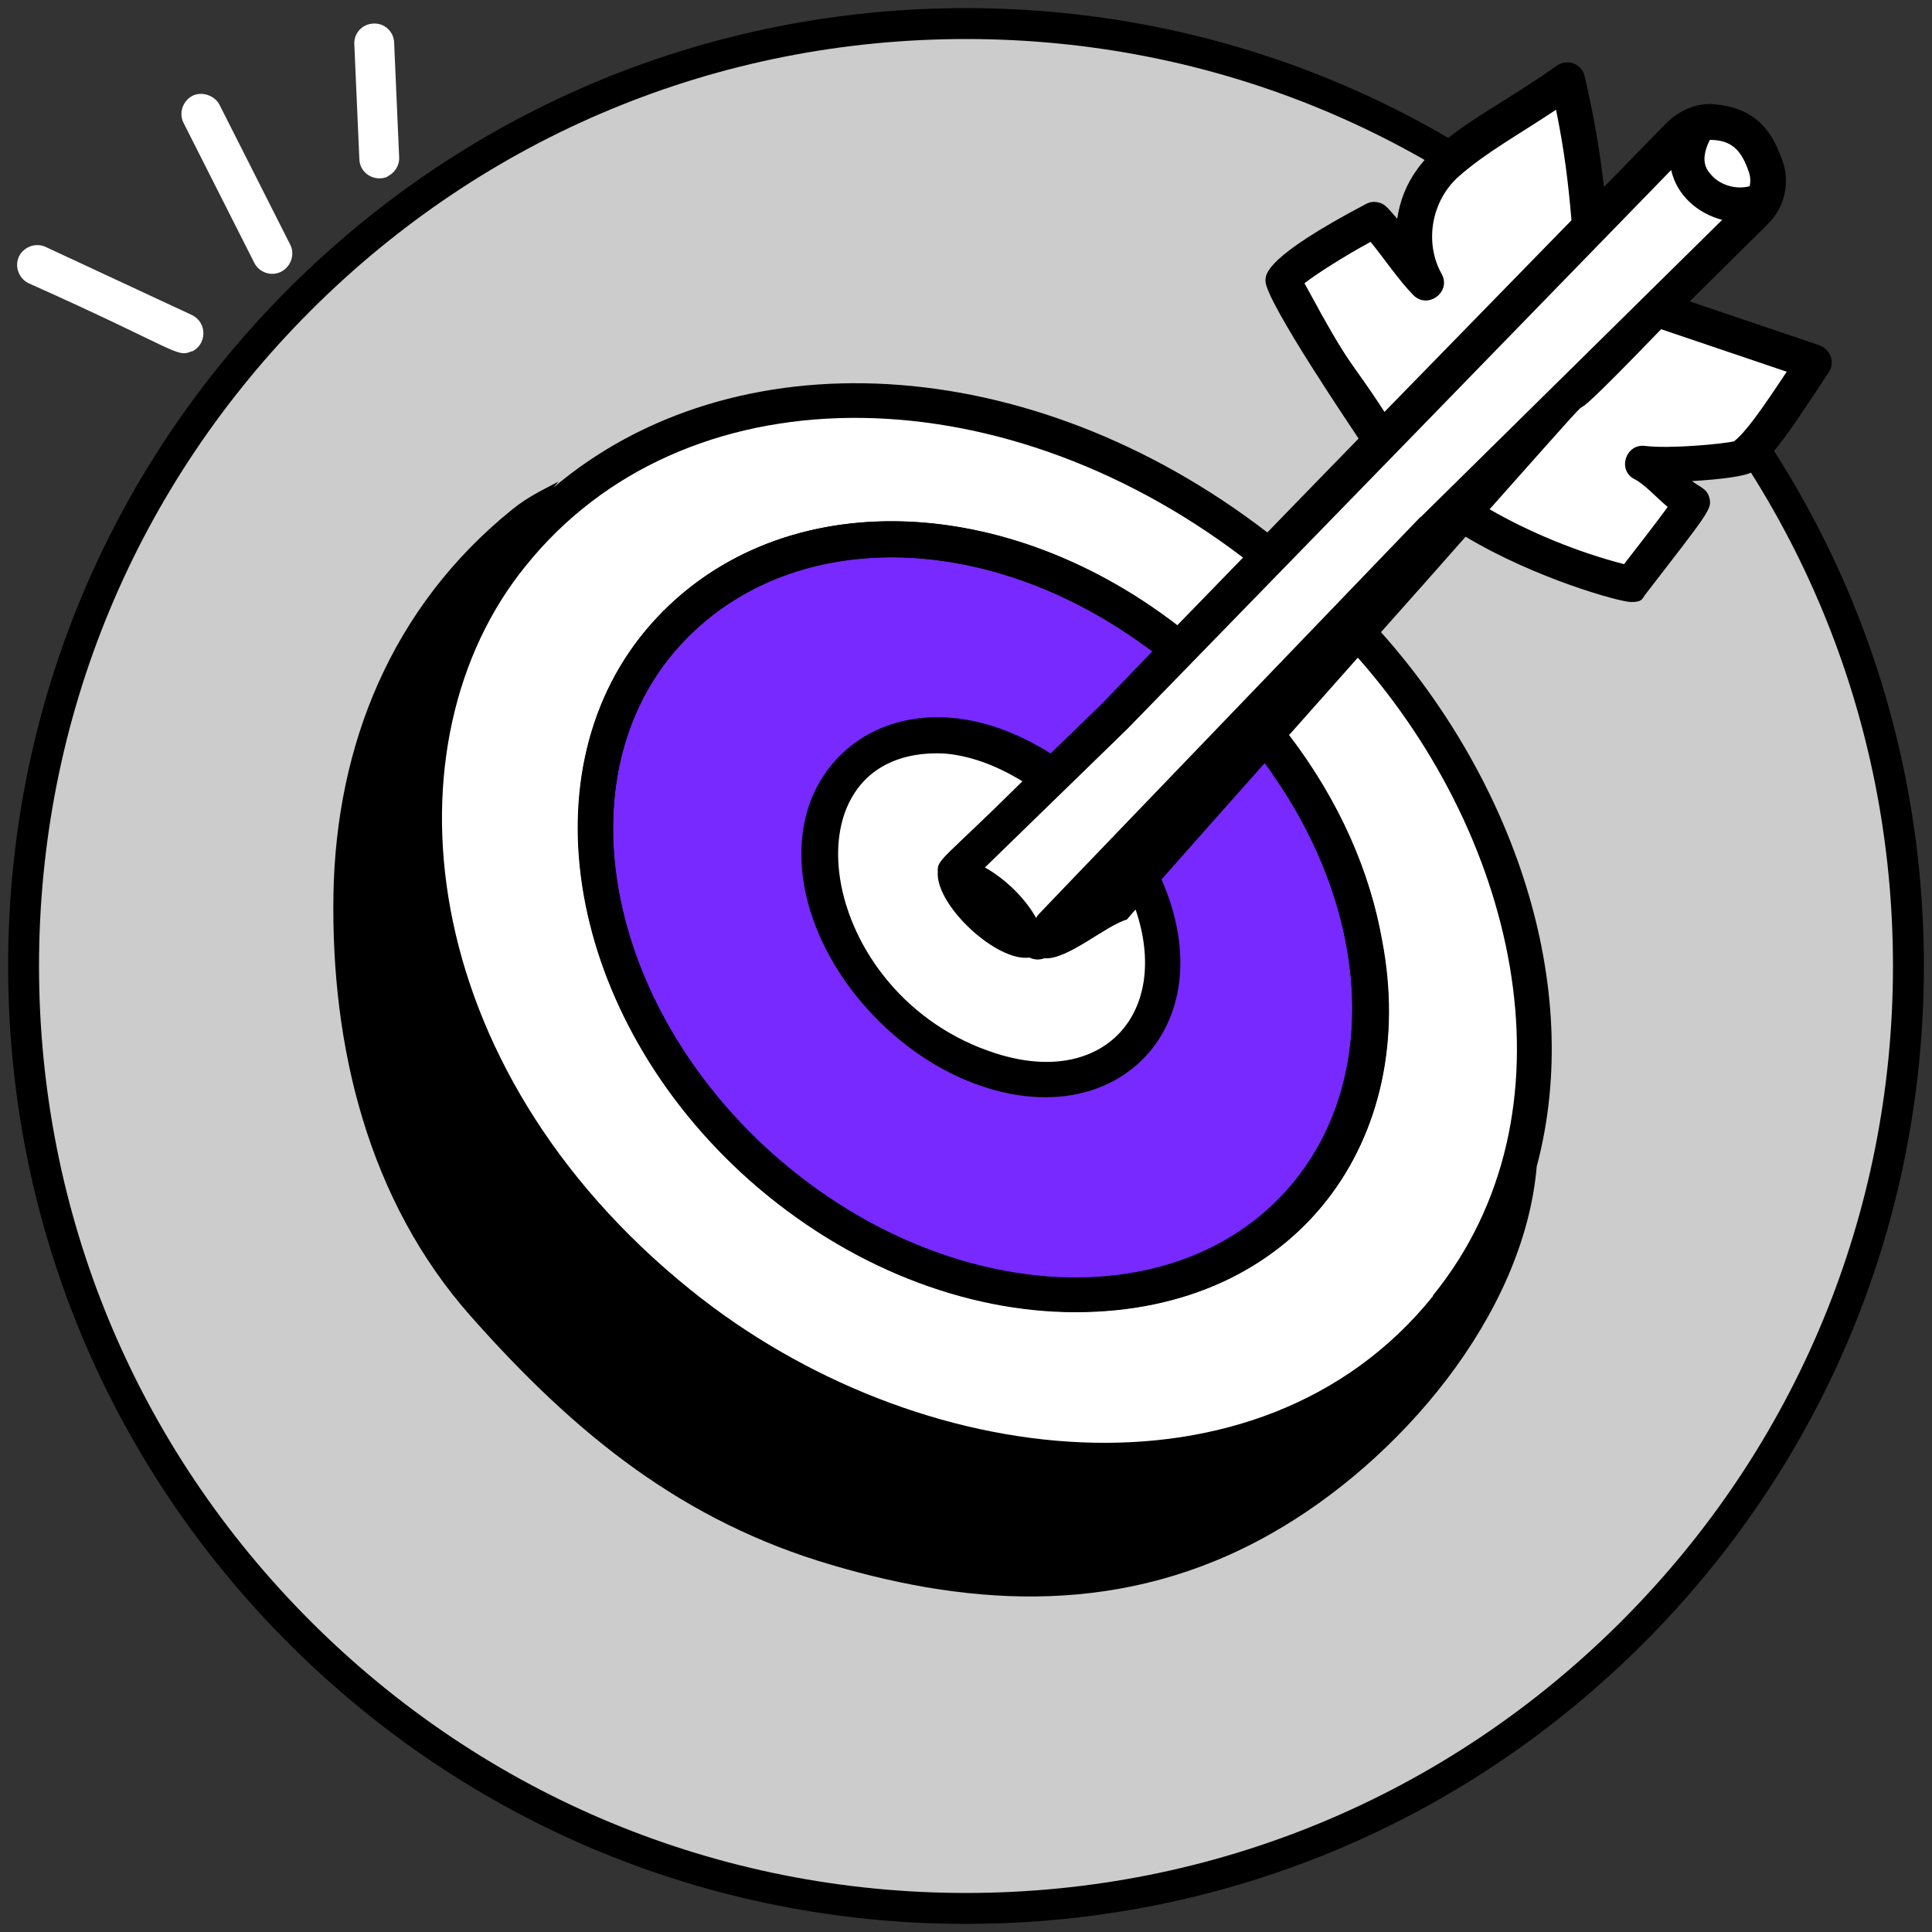
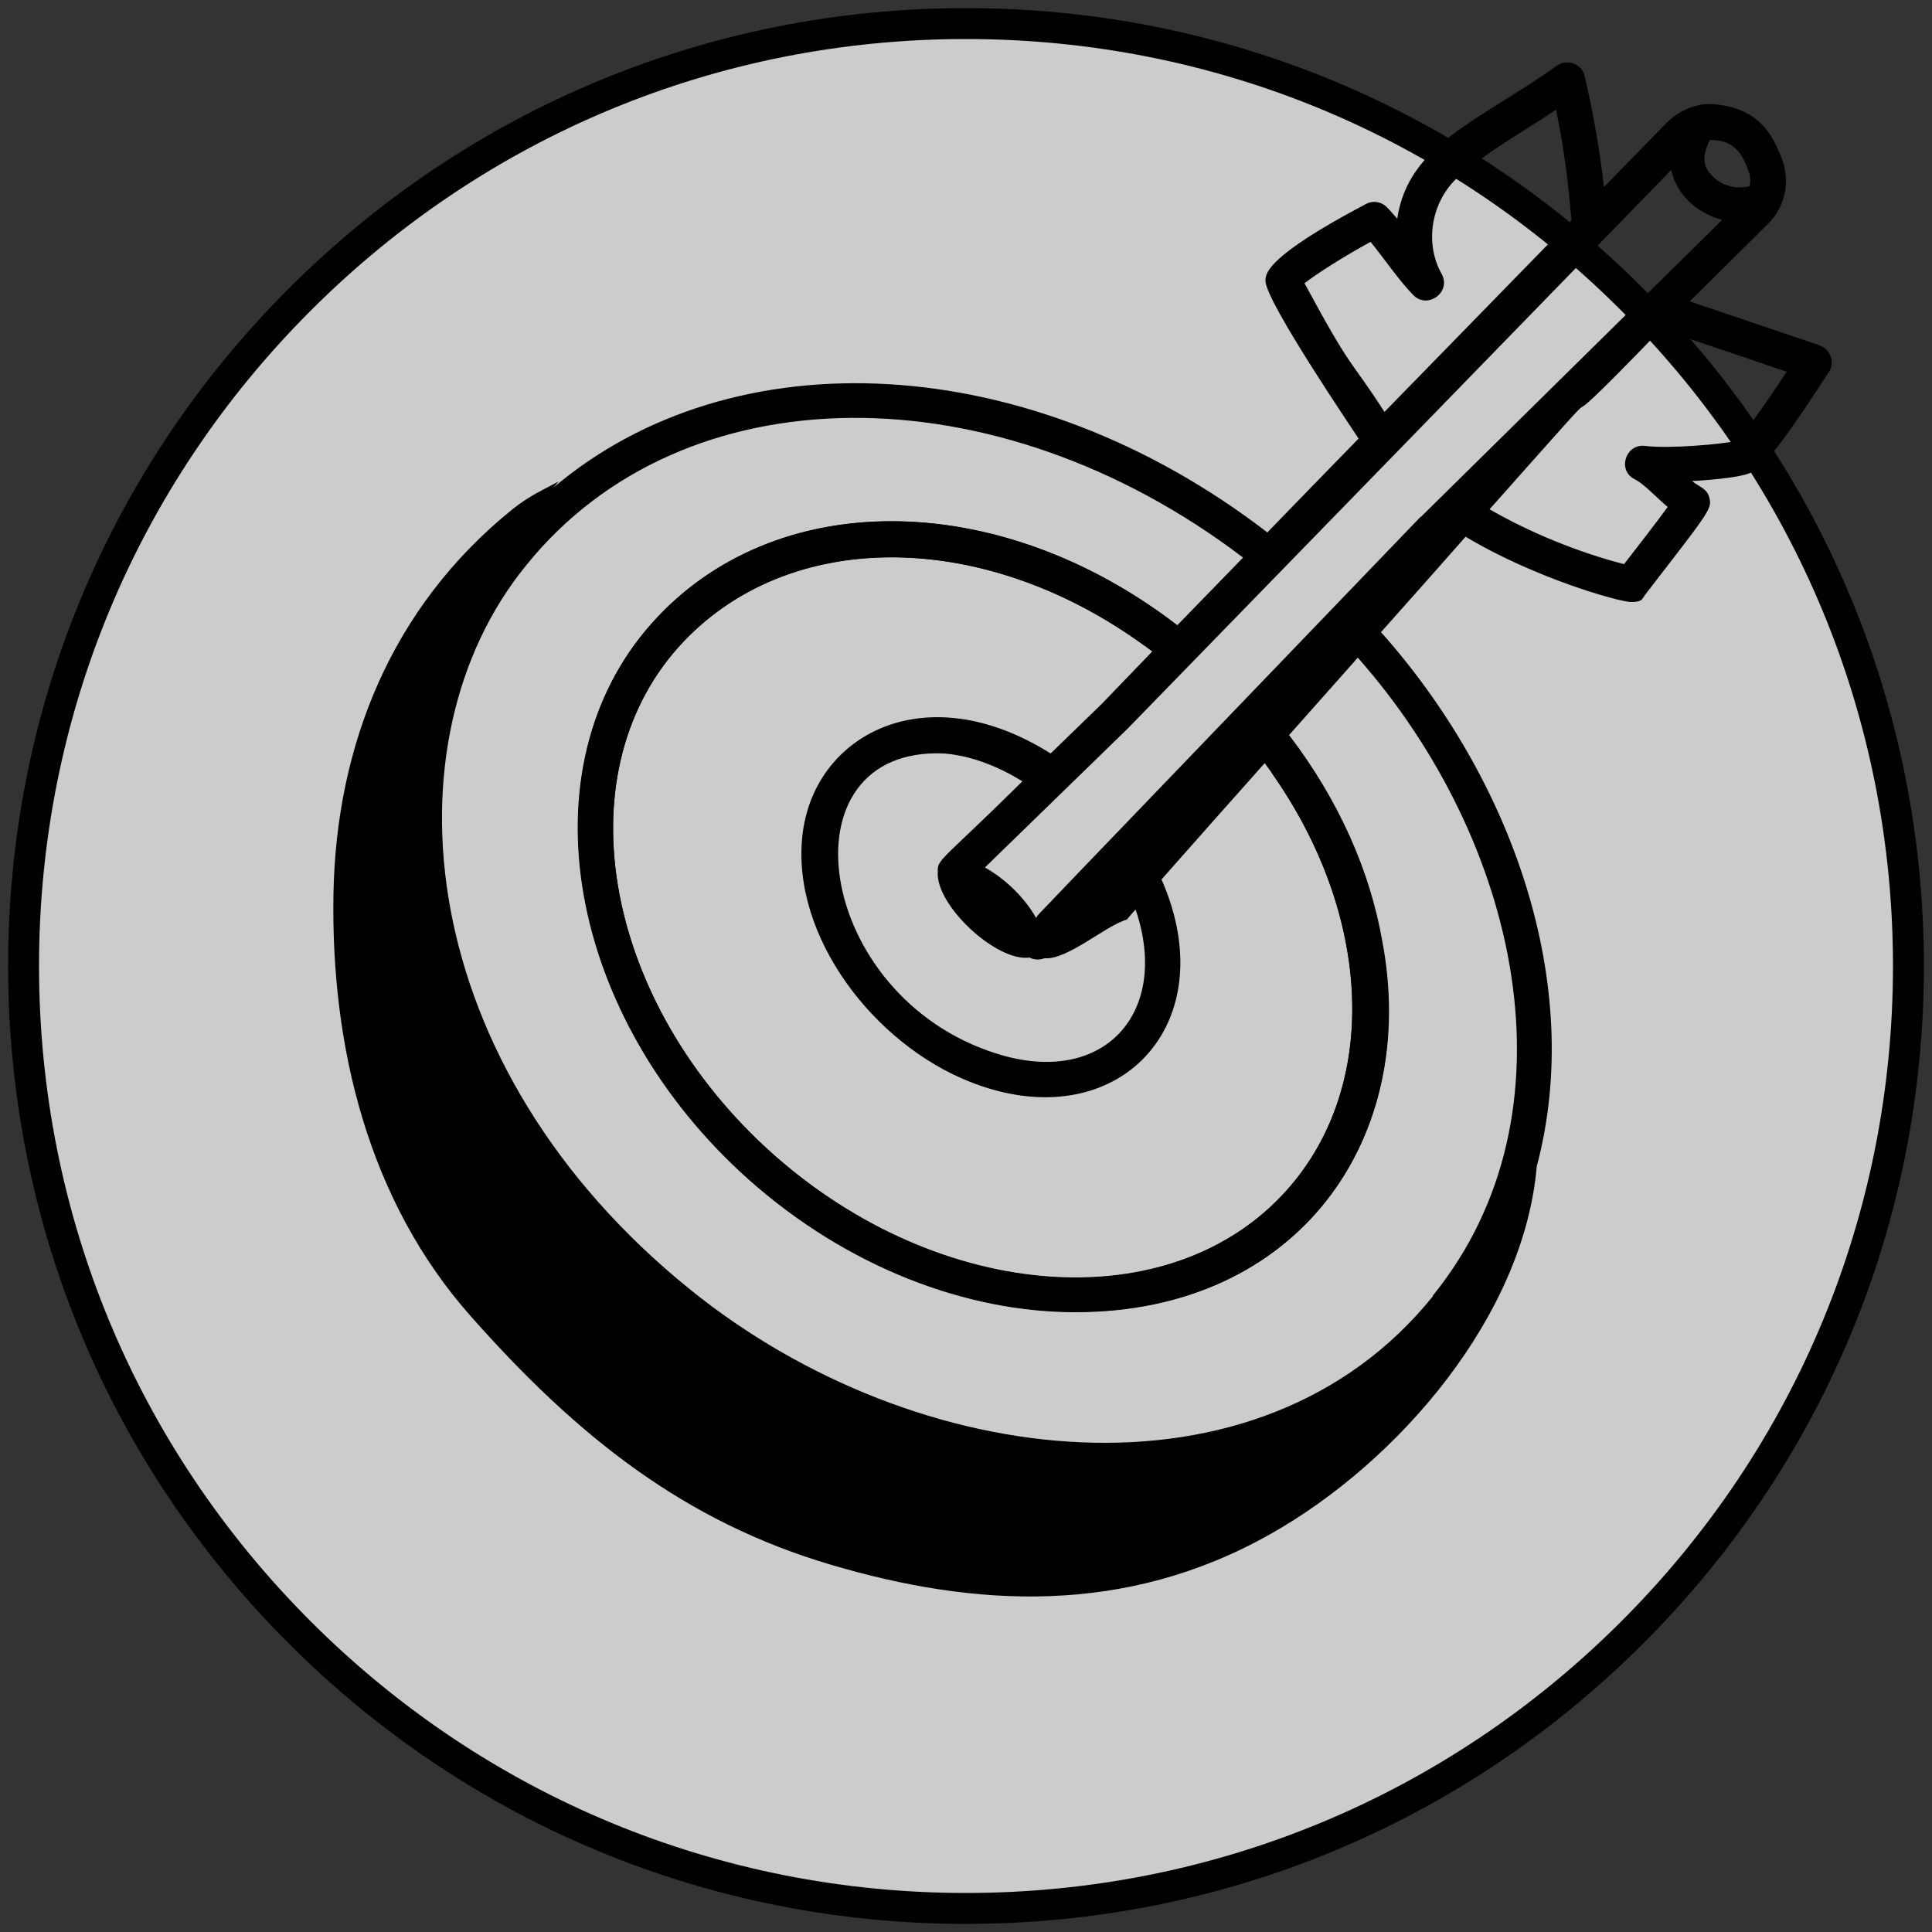
<svg xmlns="http://www.w3.org/2000/svg" id="Layer_1" data-name="Layer 1" version="1.1" viewBox="0 0 500 500">
  <rect x="0" y="0" width="500" height="500" fill="#333333" stroke="none" />
  <defs>
    <style> .cls-1 { fill: #7729ff; } .cls-1, .cls-2, .cls-3, .cls-4 { stroke-width: 0px; } .cls-2 { fill: #000; } .cls-3 { fill: #ccc; } .cls-4 { fill: #fff; } </style>
  </defs>
  <g id="bkg">
    <g>
      <circle class="cls-3" cx="250" cy="250" r="243.9" />
      <path class="cls-2" d="M250,497.9c-66.2,0-128.5-25.8-175.3-72.6C27.9,378.5,2.1,316.2,2.1,250S27.9,121.5,74.7,74.7C121.5,27.9,183.8,2.1,250,2.1s128.5,25.8,175.3,72.6c46.8,46.8,72.6,109.1,72.6,175.3s-25.8,128.5-72.6,175.3-109.1,72.6-175.3,72.6ZM250,10.1c-64.1,0-124.3,25-169.6,70.3S10.1,185.9,10.1,250s25,124.3,70.3,169.6c45.3,45.3,105.6,70.3,169.6,70.3s124.3-25,169.6-70.3c45.3-45.3,70.3-105.6,70.3-169.6s-25-124.3-70.3-169.6C374.3,35,314.1,10.1,250,10.1Z" />
    </g>
  </g>
  <g id="bullseye">
-     <path class="cls-4" d="M328.9,146.1l-10.4-11-55.1-26.8-31.4-5.2-27,1s-22,6-34,10-24,14-24,14l-24,25-17,66v34.9l43.6,81.9,76.4,45.3,56,7,56.7-14.5,33.8-23.7,16.5-28.8,8-34v-33.1l-9-28.9-10-26-28-38.4,26.2-25.5,30.5,11,15.3,4.9,14-19-10-13,21,1.4,11-10.4,11-15-38-15,22-21.8s9.5-10.1,6.7-14.1-9.7-12-9.7-12l-12,2-26,22-4-32-18,7-17.9,15.1-5.1,11.9v12l-11-12-23,12,24,43-28.1,33.1h0Z" />
-     <path class="cls-1" d="M345.6,214.6l-18.6-23.6-4.4-4.4c-.8,3.6-2.9,7-6.3,8.9-10.8,6.1-18.6,17-26.9,26.8,0,0,0,0-.1.1l4.6,4.5,7,15-2,22-15,12-23,3-19-9-19-17-8-20-2-21s9-11,11.7-17c2.7-6,20.3-5,20.3-5l16.1,5,9,8.7c.1-.1.2-.3.3-.4,9.8-11.6,18.8-23.5,32.3-31,1.3-.7,2.7-1.2,4.1-1.5l-7-7-30.4-17.6s-27.9-6.5-29.6-5.3-22.8,0-22.8,0l-15.9,2.6-22,14.6-16,19-8.8,29,6.8,44,11.4,24.8,18.5,19.2,24,23,33.4,13.6,28.6,4.4,18-2,18-4,17-13,17-22,7.1-19.2v-25.9l-8.5-34.2h0Z" />
    <g>
      <path class="cls-2" d="M471,89.4l-33.7-11.4,20.2-20c4.4-4.3,5.9-10.9,3.7-16.7-2.5-6.8-6.2-13.2-17.3-14.3-4.5-.5-9.1,1.4-12.5,4.7l-16.3,16.7c-1-8.8-2.4-17.5-5-28.7-.7-3.2-4.5-4.6-7.2-2.7-20,14.3-38.4,20.2-41.3,39.6-.9-1-1.7-2-2.6-2.9-1.4-1.5-3.7-1.9-5.5-.9-26,13.7-26,18.1-26,19.9,0,5.3,23.5,39.8,24.1,40.8-.6.6-25.2,25.9-23.6,24.3-61.6-47.4-138.3-51.1-184.9-11.5.6-.6,1-1.2,1.5-1.7-3.3,1.8-7.7,3.7-12.1,7.3-31.3,25.3-45.5,61.1-46.2,99.4-.7,39.8,9.1,79.5,35.5,109.3,27.5,31.1,55.3,53.2,93.4,64.4,36.9,10.9,75.9,13.3,113.6-8,33.2-18.7,65.6-56.5,68.9-95.1,12.6-47.3-6.6-100.5-40.3-138.3,7.3-8.2,14.6-16.4,21.9-24.7,18,10.8,39.9,16.9,42.8,16.9s2.8-.7,3.6-1.8c16.6-21.5,17.4-22.3,16.7-25.1-.6-2.5-2.5-2.8-4.5-4.4,6.9-.4,13.9-1.2,15.6-2.4,4.7-3.1,9.6-10.2,19.8-25.8,1.7-2.5.4-5.9-2.4-6.9h.1c0,.1,0,.1,0,.1ZM442.5,36.2c6,0,8.3,3.1,10.1,8.3.4,1.2.5,2.5.2,3.7-3.5.9-7.5-.2-9.9-2.9-1.7-1.8-2.8-4.2-.4-9.1ZM337.6,73.3c3.1-2.4,10.1-6.9,17.1-10.7,3.6,4.4,7.2,9.8,11,13.7,3.7,3.9,10-.7,7.4-5.4-4.6-8.2-2.6-19.1,4.5-25.3,6.9-6.1,15.5-10.8,25.1-17.2,2.2,10.7,3.2,19.3,4,28.6l-48.4,49.6c-9.5-14.7-8-9.8-20.7-33.3h0ZM370.8,335.5c-44.9,55.7-133.5,45.6-192.1-1.7-71.8-57.9-79.6-142-42.6-187.4,40.5-50.4,121.4-50.9,185.6-2.1l-17,17.5c-46.3-35.6-104.4-36-136-.5-33.3,37.4-21.9,102,25.3,144,25.5,22.6,56.2,34.2,84.4,34.2,57.7,0,89.1-45,79.3-96.1-3.1-17.6-10.9-35.9-24.1-53.2,0,0,.2-.2.4-.4,5.8-6.5,11.6-13.1,17.4-19.6,41.8,47.3,57.7,117.8,19.5,165h0ZM266.4,247.8c1.2.6,2.5.7,3.9.2,5.9.5,15.9-8.5,21.3-10,.8-.9,1.5-1.8,2.3-2.6,9.1,26.8-8.3,46-35.9,37.3-47.3-14.8-56.3-79.6-13.7-77.7,6.4.5,13.3,2.9,20.3,7.2-20.7,20.5-22.1,20.1-21.9,23.4-.7,8.6,15.3,23.5,23.8,22.2h0c0,0,0,0,0,0ZM208,213.8c-4.4,26,16.1,54.3,40.7,65.2,39,17.2,68.9-12.8,51.9-51.4,8.9-10.1,17.8-20.1,26.7-30.1,27.7,37.4,30.5,82.7,5.8,110.5-29.9,33.6-89.6,29.4-133.1-9.3-43.4-38.7-54.4-97.5-24.5-131.1,28.2-31.6,80.5-31,122.7,1l-13.1,13.6-13.2,12.8c-31.6-19.9-59.7-5.6-63.9,18.9h0,0ZM367.5,133.9c-71.7,74.6-92.8,96.5-98.1,102.1l-.2.2c-.1.1-.4.4-.6.7h-.1c0,.2-.2.3-.2.4h0c0,0,0,.1-.1.2h-.1c-2.6-4.7-7.5-9.8-13.2-13l36.9-35.9c29.5-30.3,121.1-124.4,140.7-144.6,1.4,6.4,6.7,11.2,13.2,12.9l-78,76.9h-.1c0,0,0,0,0,0ZM448.9,114.2c-3.1.7-16.7,2-23.2,1.2-5-.6-7.2,6.3-2.7,8.6,2.6,1.3,5.6,4.7,8.6,7.2-3.3,4.5-7.8,10.3-11.3,14.8-12-3.1-24.4-8.2-34.8-14.2,43.2-48.6,5.5-6.3,44.4-46.6l32.5,11c-6.6,10-10.7,15.7-13.5,17.9h0c0,0,0,0,0,0Z" />
      <path class="cls-2" d="M335.7,193.4l-6.6,6.6c26,36.9,28.1,80.8,4,107.9-29.9,33.6-89.6,29.4-133.1-9.3-43.4-38.7-54.4-97.5-24.5-131.1,27.8-31.1,78.8-30.9,120.7-.4l6.6-6.6c-46-34.3-103-34.2-134.2.9-33.3,37.4-21.9,102,25.3,144,25.5,22.6,56.2,34.2,84.4,34.2,57.7,0,89.1-45,79.3-96.1-2.9-16.6-10-33.8-21.9-50.3h0Z" />
    </g>
  </g>
  <g id="sparkle">
    <g>
-       <path class="cls-4" d="M49.6,91c4-1.8,4.1-7.6,0-9.5L11.8,63.9c-2.6-1.2-5.7,0-6.9,2.5-1.2,2.6,0,5.7,2.5,6.9,38.5,17.2,38.3,19.4,42.2,17.6h0Z" />
-       <path class="cls-4" d="M72.8,70.3c2.5-1.3,3.6-4.5,2.3-7l-18.3-36.2c-1.3-2.5-4.7-3.5-7-2.3-2.5,1.3-3.6,4.5-2.3,7l18.3,36.2c1.3,2.6,4.5,3.6,7,2.3Z" />
-       <path class="cls-4" d="M100.2,45.7c1.9-.9,3.2-2.8,3.1-5l-1.3-29.7c-.1-2.8-2.5-5.1-5.4-4.9-2.8.1-5.1,2.5-4.9,5.4l1.3,29.7c.1,3.7,4,6,7.4,4.5h0s0,0,0,0Z" />
-     </g>
+       </g>
  </g>
</svg>